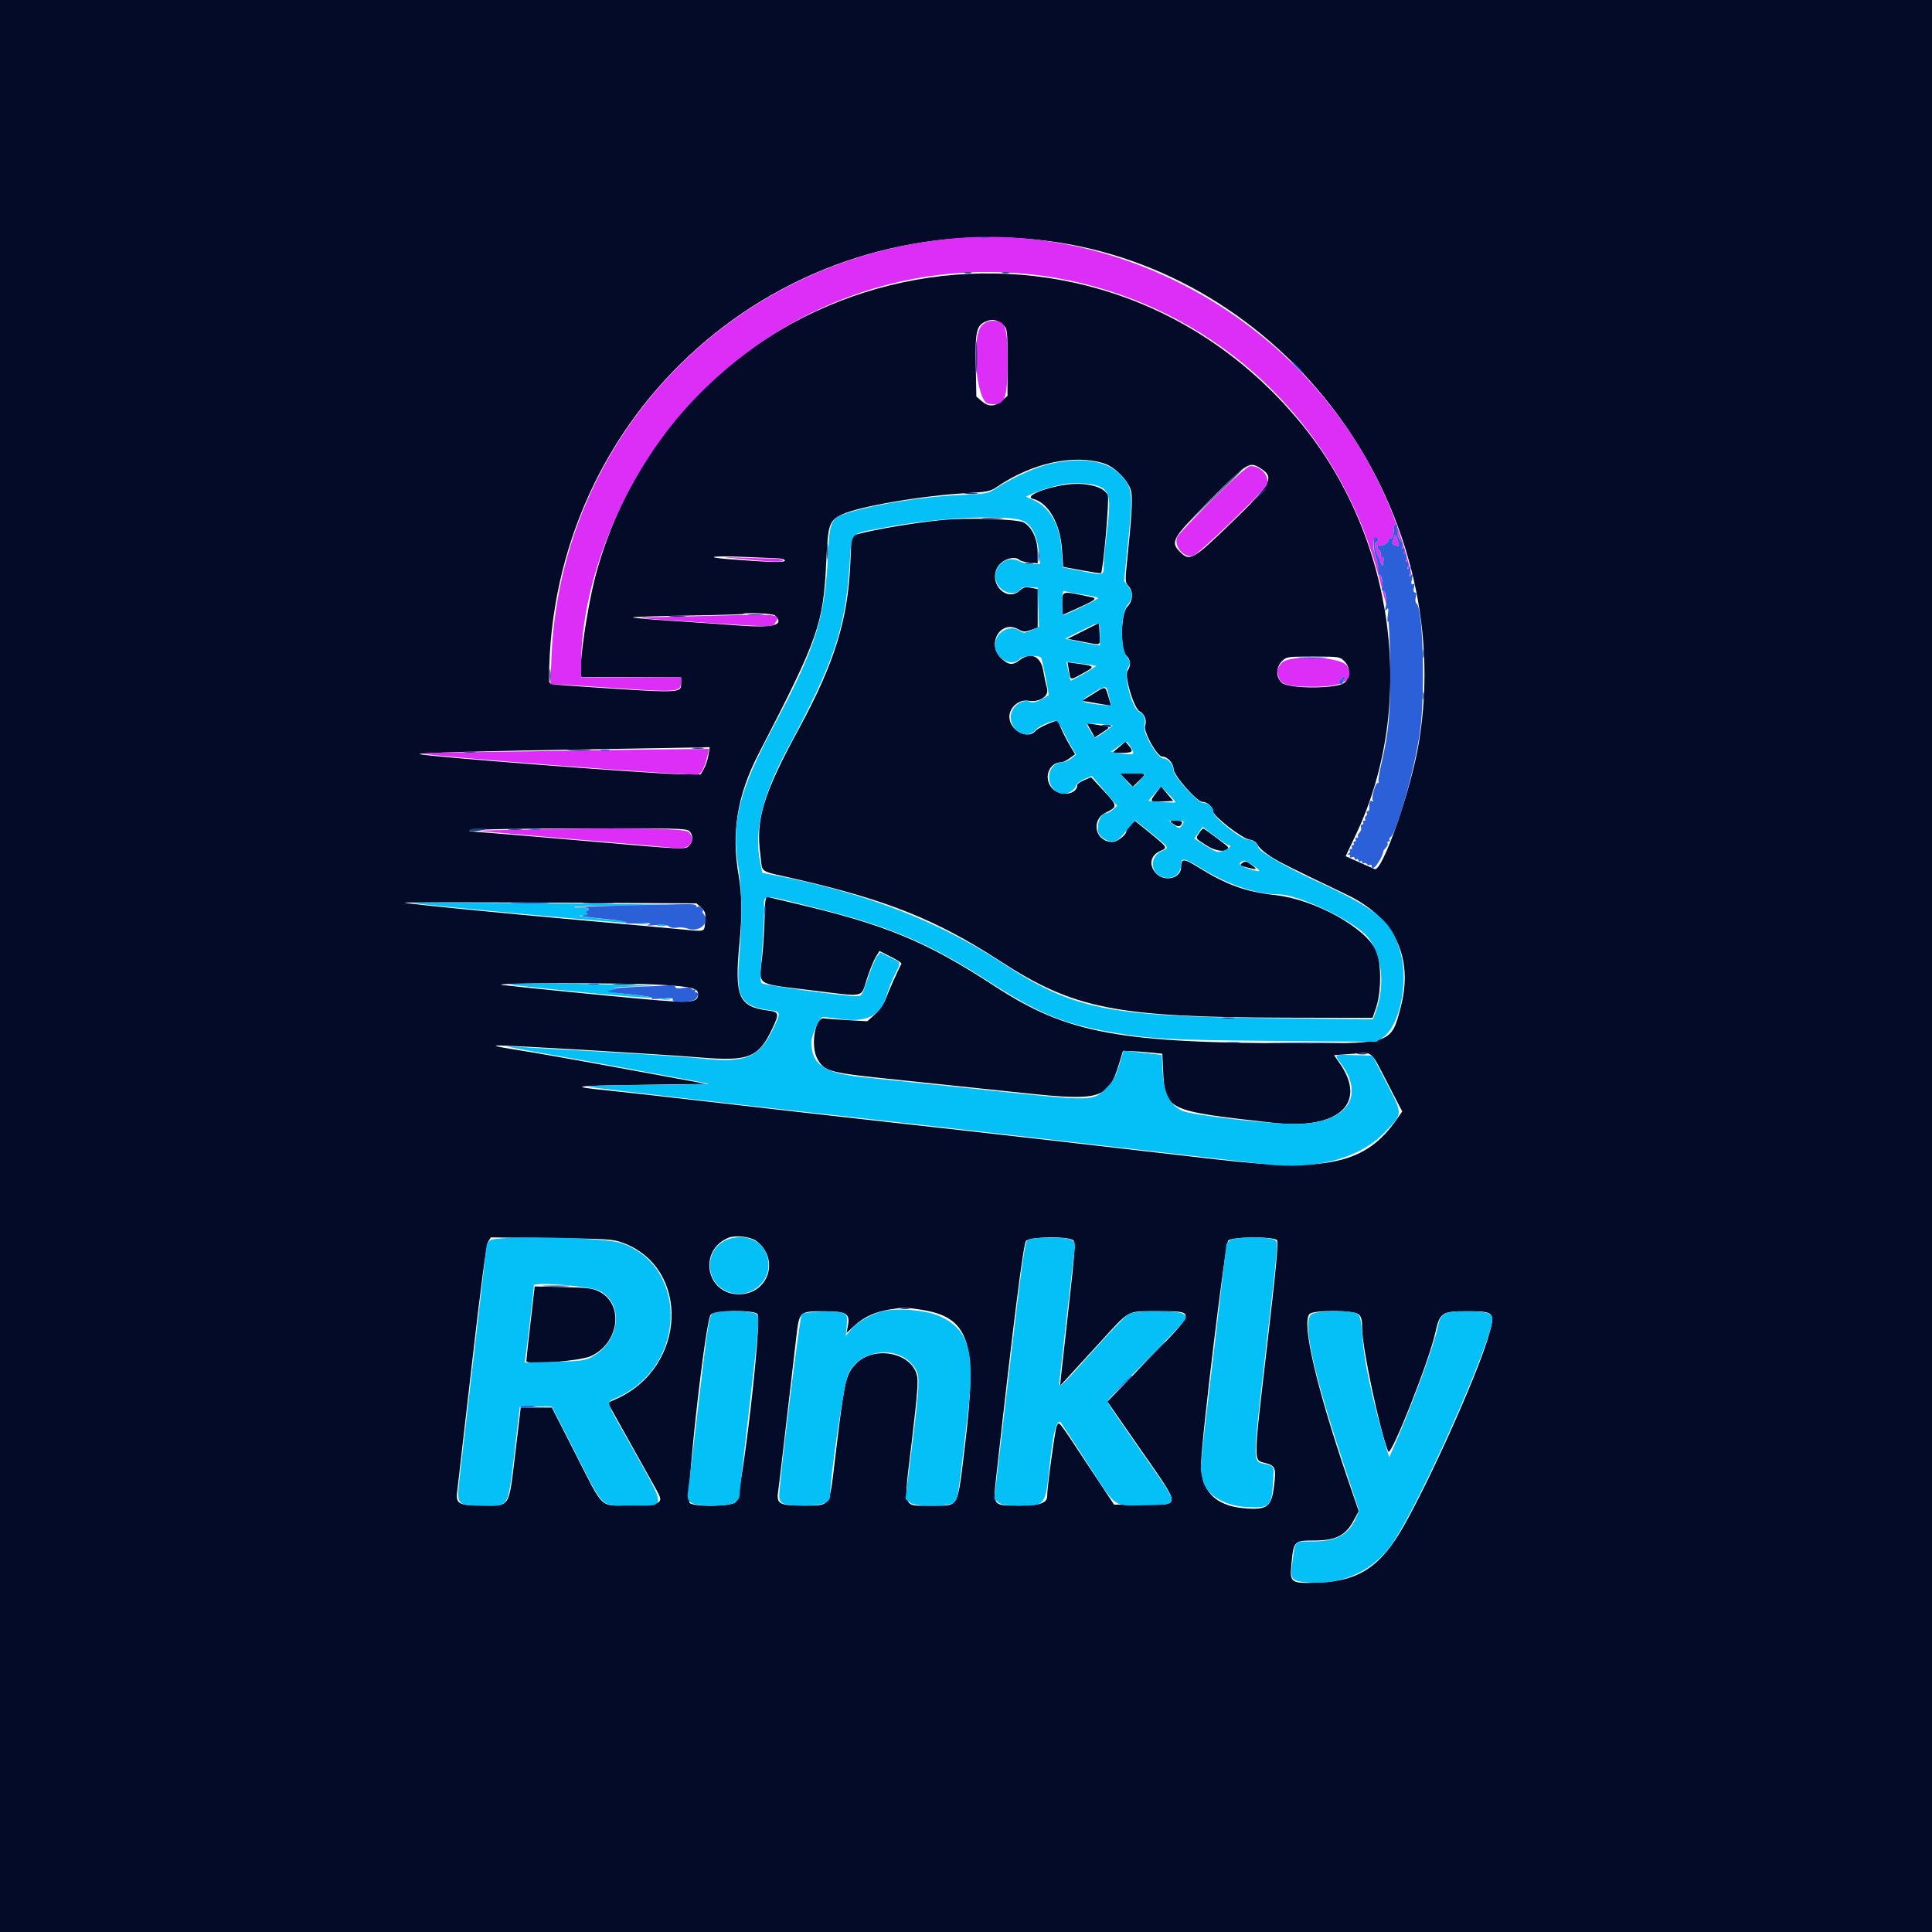
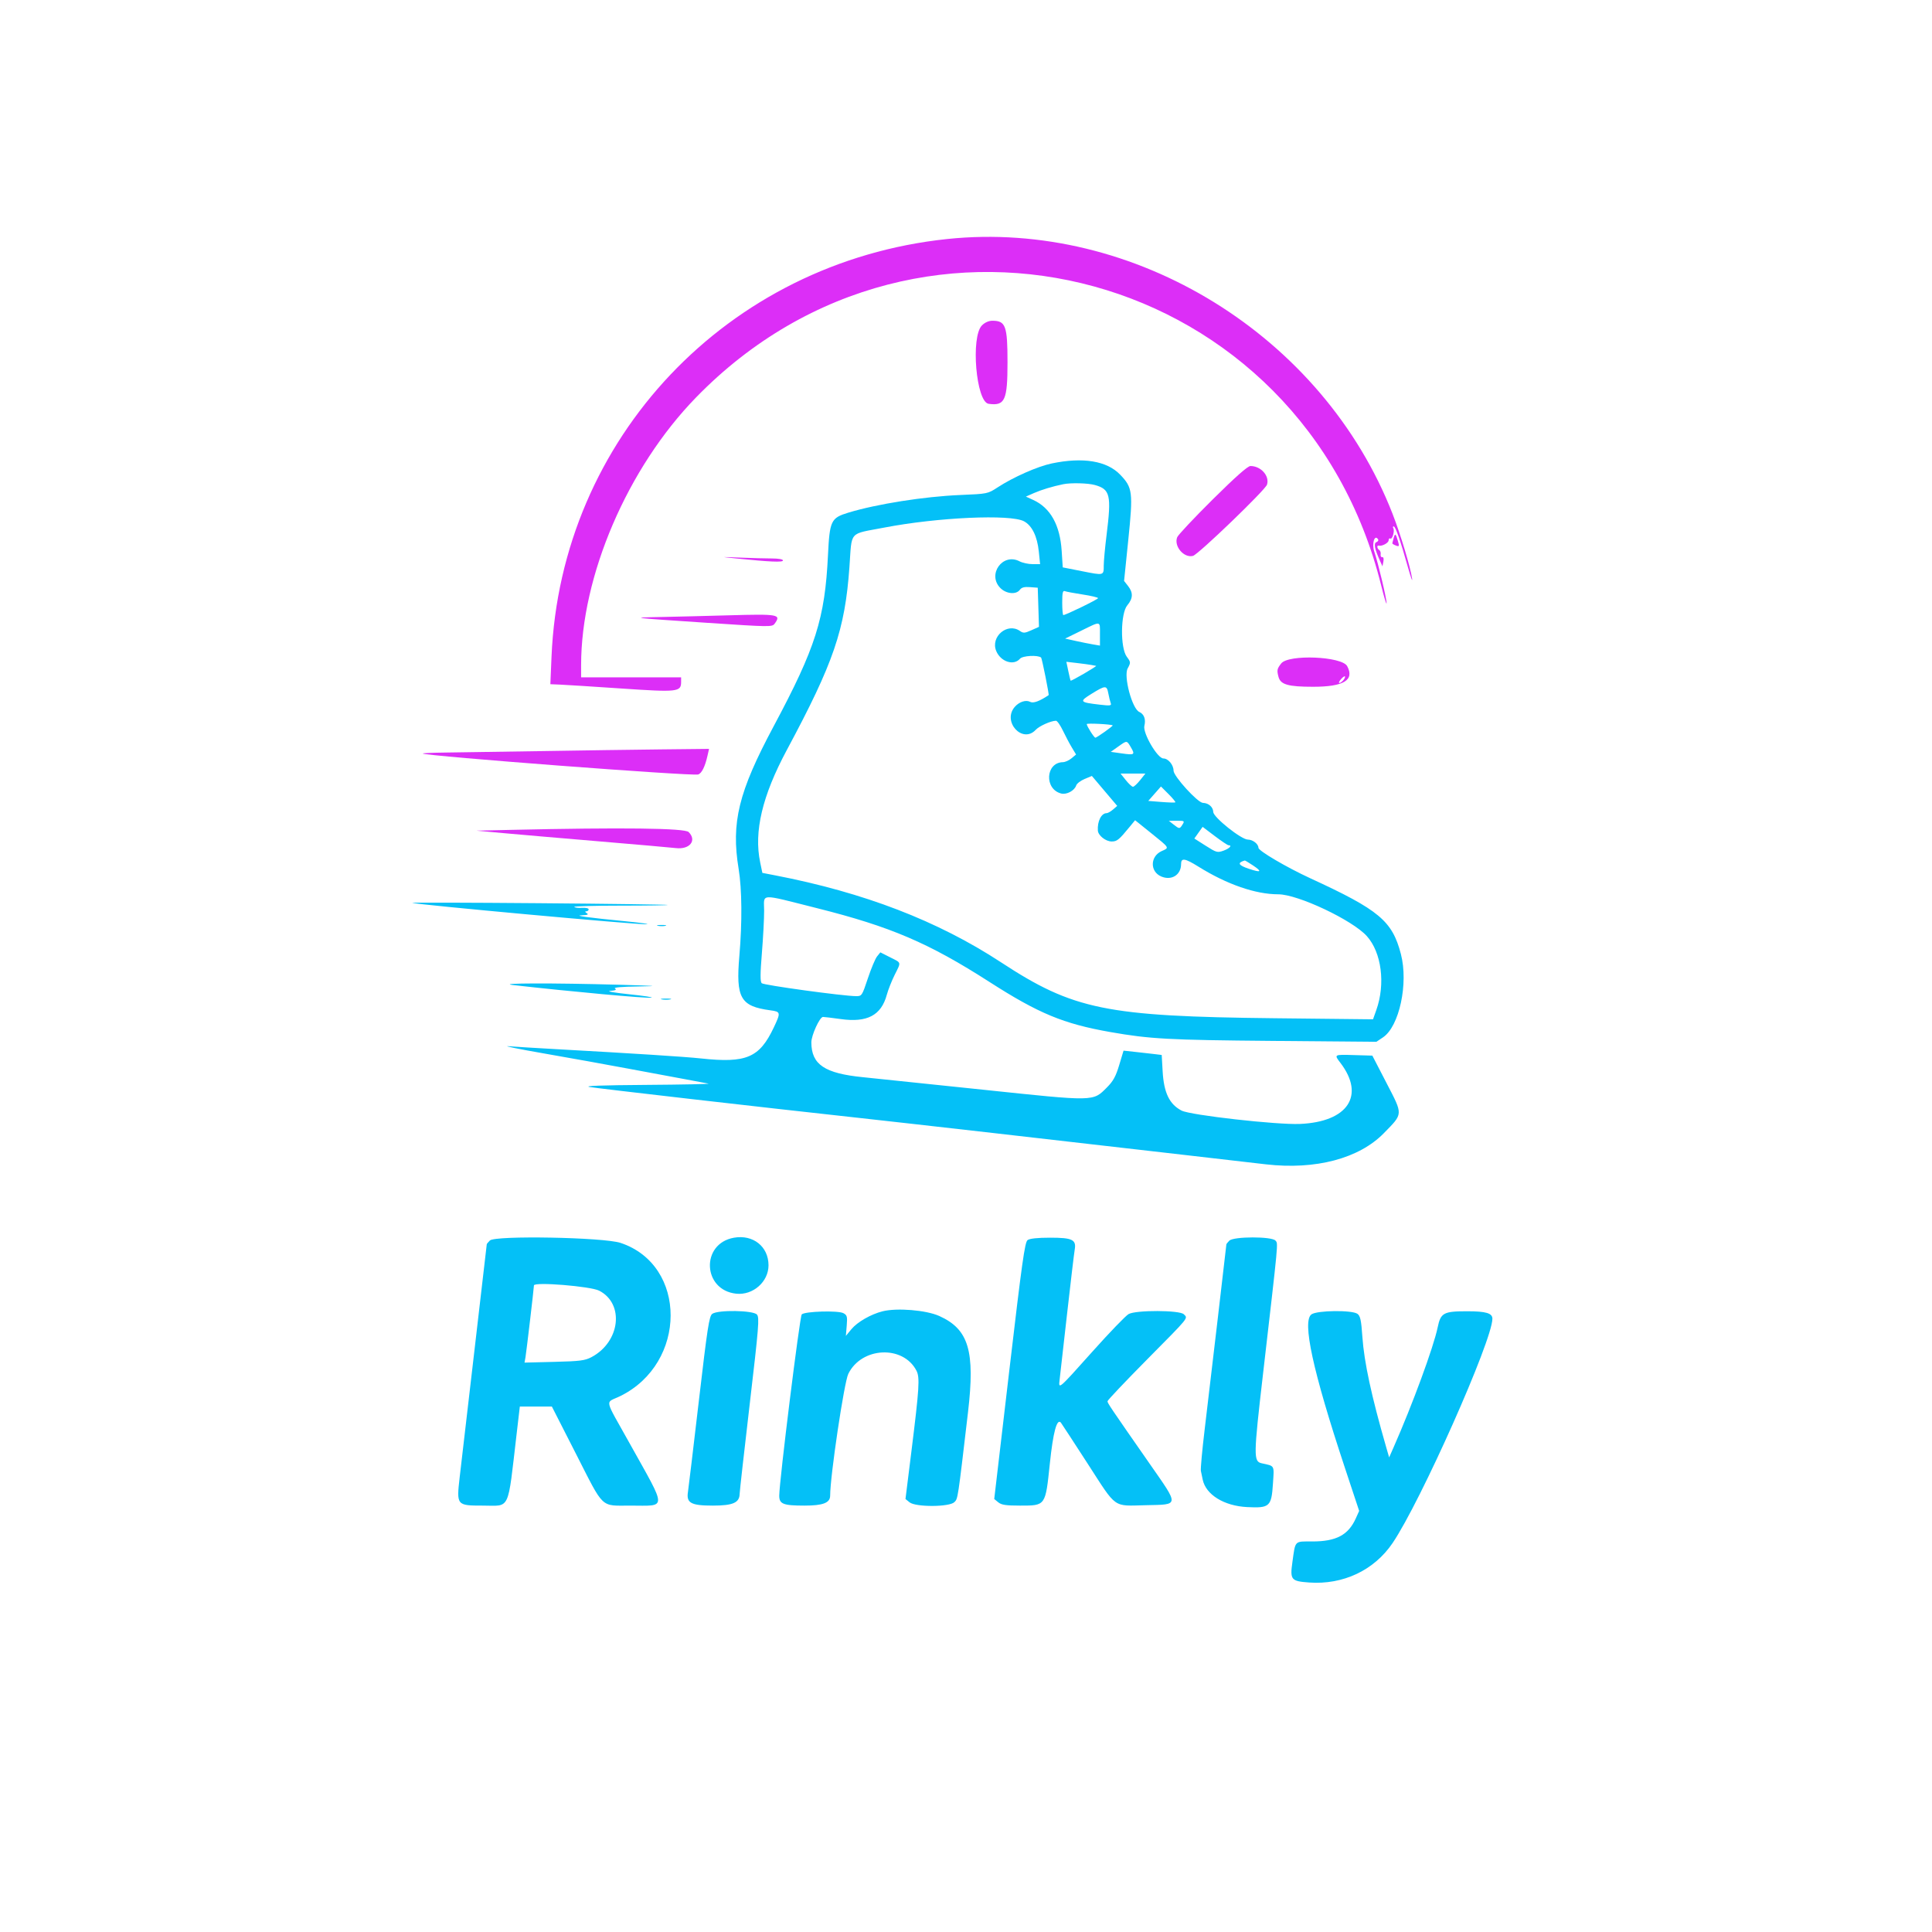
<svg xmlns="http://www.w3.org/2000/svg" id="svg" version="1.1" width="400" height="400" viewBox="0, 0, 400,400">
  <g id="svgg">
-     <path id="path0" d="M0.000 200.000 L 0.000 400.000 200.000 400.000 L 400.000 400.000 400.000 200.000 L 400.000 0.000 200.000 0.000 L 0.000 0.000 0.000 200.000 M216.502 49.833 C 265.879 55.917,301.942 104.401,293.769 153.711 C 292.130 163.597,286.187 180.596,284.601 179.935 C 284.369 179.838,282.924 179.198,281.390 178.512 L 278.600 177.265 280.670 172.910 C 293.552 145.815,288.775 110.892,268.937 87.136 C 225.386 34.982,142.451 52.525,123.664 117.866 C 121.515 125.340,119.409 140.422,120.545 140.208 C 120.739 140.172,125.425 140.163,130.957 140.188 L 141.016 140.234 141.016 141.393 C 141.016 143.599,141.561 143.587,117.285 141.928 C 113.951 141.701,113.672 141.618,113.673 140.860 C 113.737 85.330,161.494 43.055,216.502 49.833 M207.715 67.300 C 208.563 68.077,208.594 68.347,208.594 75.033 L 208.594 81.962 207.392 82.973 C 205.892 84.235,204.656 84.256,203.244 83.043 L 202.148 82.101 202.023 75.768 C 201.882 68.631,202.156 67.402,204.071 66.573 C 205.466 65.969,206.482 66.172,207.715 67.300 M228.602 95.956 C 230.899 96.683,233.830 99.755,234.222 101.847 C 234.506 103.358,234.268 107.415,233.426 115.430 C 232.917 120.279,232.926 120.544,233.634 121.314 C 234.695 122.469,234.588 124.432,233.398 125.621 C 232.041 126.979,231.895 134.558,233.203 135.742 C 234.111 136.564,234.208 137.783,233.453 138.878 C 232.732 139.923,234.737 146.623,235.968 147.282 C 236.976 147.821,237.491 149.174,237.092 150.233 C 236.654 151.397,239.556 156.641,240.638 156.641 C 241.721 156.641,242.969 158.017,242.969 159.210 C 242.969 160.507,247.819 166.016,248.961 166.016 C 249.956 166.016,251.172 167.103,251.172 167.992 C 251.172 168.956,257.135 173.585,258.690 173.828 C 259.503 173.955,260.105 174.354,260.411 174.970 C 260.670 175.491,261.817 176.521,262.961 177.259 C 264.863 178.487,267.148 179.633,278.777 185.193 C 288.718 189.946,292.687 198.126,290.038 208.398 C 288.074 216.012,288.059 216.018,270.132 216.009 C 231.630 215.989,221.015 214.028,205.859 204.132 C 191.649 194.854,183.202 191.378,164.063 186.935 C 161.592 186.361,159.307 185.817,158.984 185.725 C 158.492 185.584,158.384 186.258,158.308 189.947 C 158.259 192.361,158.032 196.035,157.804 198.111 C 157.134 204.223,156.198 203.580,167.848 205.012 C 179.426 206.434,178.190 206.687,179.498 202.631 C 180.069 200.861,180.884 198.846,181.310 198.153 L 182.085 196.891 184.428 198.074 C 185.717 198.724,186.708 199.380,186.630 199.531 C 185.719 201.296,183.947 205.269,183.426 206.713 C 183.028 207.819,182.132 209.117,181.164 209.992 L 179.561 211.440 175.361 211.200 C 173.050 211.068,170.941 210.911,170.672 210.851 C 168.772 210.427,167.723 216.536,169.235 219.225 C 170.738 221.899,171.431 222.076,186.573 223.634 C 194.065 224.405,205.519 225.606,212.026 226.302 C 227.786 227.989,229.493 227.473,231.652 220.364 L 232.498 217.578 234.120 217.624 C 235.012 217.649,236.845 217.781,238.193 217.917 L 240.644 218.164 240.803 221.484 C 241.205 229.916,241.341 229.981,263.672 232.466 C 277.032 233.952,283.135 228.535,277.434 220.249 L 276.206 218.464 279.951 218.189 C 284.389 217.863,283.623 217.224,287.316 224.333 L 290.318 230.111 289.252 231.649 C 282.782 240.985,274.893 242.737,251.563 240.016 C 233.037 237.856,200.645 234.170,183.008 232.217 C 174.199 231.241,158.730 229.489,148.633 228.323 C 138.535 227.157,128.340 226.012,125.977 225.779 C 117.558 224.949,118.337 224.802,132.206 224.609 L 146.247 224.414 135.917 222.512 C 118.758 219.354,110.978 217.974,106.055 217.215 C 103.380 216.804,102.038 216.475,102.930 216.451 C 105.164 216.390,136.793 218.261,144.922 218.935 C 155.129 219.782,157.096 218.976,159.986 212.770 C 161.372 209.792,161.289 209.522,158.891 209.204 C 152.894 208.409,152.021 206.279,153.113 195.117 C 153.660 189.526,153.601 185.063,152.930 181.250 C 151.377 172.438,152.647 164.620,157.002 156.177 C 169.582 131.790,170.449 129.320,171.079 116.067 C 171.438 108.509,171.663 107.844,174.295 106.533 C 177.556 104.910,190.952 102.602,200.000 102.106 C 204.437 101.862,205.025 101.741,206.445 100.775 C 213.703 95.839,222.311 93.967,228.602 95.956 M260.829 96.864 C 264.031 98.817,263.354 100.110,254.807 108.368 C 246.992 115.918,246.333 116.290,244.318 114.276 C 242.267 112.224,242.675 111.486,249.902 104.180 C 258.232 95.760,258.607 95.509,260.829 96.864 M220.461 100.383 C 215.975 101.057,211.993 102.815,213.880 103.289 C 217.068 104.089,219.529 108.419,219.886 113.859 L 220.117 117.366 223.973 118.076 C 226.093 118.467,227.879 118.734,227.941 118.671 C 228.409 118.190,229.713 103.296,229.355 102.511 C 228.526 100.691,224.624 99.757,220.461 100.383 M194.922 107.681 C 189.554 108.206,181.382 109.572,177.696 110.559 L 176.291 110.935 176.059 116.503 C 175.567 128.267,172.763 137.330,165.453 150.781 C 157.969 164.553,156.420 169.635,157.439 177.075 C 157.965 180.922,156.764 180.136,165.052 182.053 C 183.777 186.384,193.942 190.467,206.836 198.835 C 222.388 208.929,230.899 210.619,266.601 210.702 L 284.178 210.742 284.911 208.594 C 286.019 205.344,286.014 199.221,284.901 196.814 C 282.686 192.020,272.216 186.244,264.077 185.324 C 257.765 184.611,253.985 183.240,247.913 179.462 C 245.053 177.682,244.550 177.697,244.537 179.561 C 244.521 181.825,241.217 182.683,239.423 180.889 C 237.737 179.204,238.137 177.041,240.300 176.145 C 241.789 175.528,241.736 175.440,238.097 172.481 L 234.982 169.949 234.093 170.785 C 233.603 171.244,233.203 171.823,233.203 172.070 C 233.203 172.863,231.324 174.316,230.300 174.316 C 226.807 174.316,225.756 169.843,228.880 168.278 C 231.438 166.997,231.428 166.866,228.542 163.764 L 225.902 160.927 224.474 161.523 C 223.689 161.851,223.047 162.293,223.047 162.505 C 223.047 164.474,219.639 165.012,217.939 163.311 C 215.913 161.286,217.073 157.813,219.774 157.813 C 220.088 157.813,220.848 157.440,221.463 156.985 L 222.582 156.158 221.416 154.181 C 220.775 153.093,219.981 151.532,219.653 150.711 C 219.324 149.890,219.018 149.219,218.972 149.219 C 218.179 149.219,214.893 150.726,214.425 151.304 C 212.838 153.263,208.984 151.206,208.984 148.401 C 208.984 146.443,210.953 144.762,212.884 145.071 C 215.300 145.457,217.248 144.146,216.761 142.461 C 216.562 141.774,216.210 140.129,215.979 138.806 C 215.450 135.786,213.356 134.900,211.044 136.719 C 209.637 137.826,208.710 137.694,207.187 136.172 C 204.239 133.223,207.179 128.327,210.745 130.248 C 211.866 130.851,212.207 130.875,213.436 130.430 L 214.844 129.921 214.844 125.942 L 214.844 121.962 213.432 121.697 C 212.306 121.486,211.846 121.596,211.161 122.240 C 208.498 124.741,204.692 120.969,206.449 117.570 C 207.346 115.837,210.039 114.924,211.152 115.976 C 211.356 116.168,212.271 116.393,213.184 116.474 L 214.844 116.622 214.835 114.463 C 214.824 111.696,213.725 109.244,212.034 108.213 C 210.791 107.455,200.500 107.135,194.922 107.681 M160.840 115.581 C 161.798 115.606,162.500 115.814,162.500 116.071 C 162.500 116.509,159.172 116.419,150.695 115.752 C 145.605 115.351,147.636 115.024,153.575 115.288 C 156.658 115.425,159.927 115.557,160.840 115.581 M219.922 124.995 L 219.922 127.334 221.973 126.424 C 226.522 124.407,227.263 123.923,226.172 123.686 C 219.672 122.272,219.922 122.219,219.922 124.995 M160.469 127.422 C 162.505 129.458,160.208 130.052,152.539 129.475 C 148.887 129.200,142.512 128.756,138.374 128.490 C 134.235 128.223,130.934 127.920,131.037 127.817 C 131.141 127.713,136.285 127.545,142.468 127.443 C 148.652 127.341,153.784 127.189,153.874 127.105 C 154.288 126.718,160.042 126.995,160.469 127.422 M224.289 130.627 L 221.040 132.262 224.289 132.886 C 228.136 133.625,227.804 133.797,227.658 131.141 L 227.539 128.991 224.289 130.627 M278.338 136.896 C 279.564 138.122,279.612 140.044,278.448 141.283 C 277.176 142.637,266.786 142.680,265.357 141.338 C 264.119 140.174,264.143 138.165,265.412 136.896 C 266.339 135.969,266.552 135.938,271.875 135.938 C 277.198 135.938,277.411 135.969,278.338 136.896 M221.300 138.772 C 221.657 140.936,221.477 140.897,224.201 139.399 C 226.823 137.958,226.783 137.894,222.915 137.371 L 221.026 137.115 221.300 138.772 M226.348 143.650 L 224.034 145.097 225.787 145.386 C 226.751 145.545,228.104 145.775,228.794 145.899 L 230.050 146.124 229.505 144.313 C 228.793 141.949,228.999 141.992,226.348 143.650 M225.845 151.202 L 226.672 152.673 228.188 151.670 C 230.000 150.470,230.028 150.516,227.241 150.079 L 225.018 149.730 225.845 151.202 M231.655 154.705 L 230.303 155.859 232.339 155.859 C 234.531 155.859,234.754 155.612,233.691 154.358 L 233.008 153.551 231.655 154.705 M146.676 156.348 C 146.529 157.261,146.105 158.535,145.734 159.180 L 145.059 160.352 140.596 160.284 C 134.279 160.188,87.282 156.553,86.856 156.127 C 86.596 155.867,101.294 155.460,123.438 155.115 C 134.072 154.949,143.712 154.785,144.859 154.750 L 146.944 154.688 146.676 156.348 M233.204 161.525 L 234.531 162.893 235.820 161.643 C 237.459 160.055,237.549 160.156,234.494 160.156 L 231.878 160.156 233.204 161.525 M239.289 164.251 C 237.959 165.995,238.038 166.087,240.739 165.939 L 242.895 165.820 241.635 164.323 L 240.376 162.827 239.289 164.251 M242.796 170.495 C 243.776 171.236,244.392 171.240,244.673 170.508 C 244.847 170.053,244.578 169.922,243.468 169.922 C 242.127 169.922,242.085 169.957,242.796 170.495 M142.725 172.078 C 143.591 172.943,143.522 174.341,142.572 175.201 C 141.808 175.892,141.201 175.863,122.552 174.230 C 111.975 173.304,101.958 172.461,100.293 172.356 C 92.543 171.868,99.122 171.583,119.679 171.517 C 139.895 171.451,142.154 171.506,142.725 172.078 M248.265 172.480 C 247.486 173.670,247.382 173.509,250.011 175.167 C 251.902 176.359,254.387 176.496,254.276 175.403 C 254.257 175.219,249.778 171.851,249.175 171.568 C 249.044 171.506,248.635 171.917,248.265 172.480 M257.215 178.671 C 256.602 179.119,256.711 179.220,258.232 179.606 C 260.333 180.139,260.449 180.051,259.025 178.998 C 258.079 178.299,257.795 178.247,257.215 178.671 M145.186 187.950 C 146.036 188.743,146.145 189.119,145.992 190.731 C 145.770 193.085,146.355 192.923,140.234 192.330 C 137.334 192.049,128.896 191.284,121.484 190.629 C 104.343 189.117,84.297 187.132,83.789 186.897 C 83.574 186.798,97.079 186.787,113.801 186.874 L 144.203 187.032 145.186 187.950 M137.012 203.903 C 143.180 204.282,144.531 204.622,144.531 205.795 C 144.531 207.622,143.241 207.741,133.203 206.841 C 125.652 206.164,108.037 204.411,104.102 203.944 C 100.169 203.478,129.512 203.441,137.012 203.903 M156.548 256.903 C 161.530 260.623,159.153 267.972,152.970 267.967 C 146.181 267.962,144.489 258.923,150.781 256.277 C 152.212 255.675,155.362 256.017,156.548 256.903 M128.997 257.322 C 143.025 262.548,142.177 283.078,127.663 289.607 L 125.834 290.430 130.413 298.633 C 132.932 303.145,135.418 307.592,135.939 308.516 C 137.487 311.264,137.084 311.502,130.665 311.632 C 124.030 311.767,125.162 312.811,119.141 301.000 L 114.258 291.423 111.035 291.414 C 109.263 291.410,107.809 291.450,107.805 291.504 C 107.802 291.558,107.296 295.782,106.682 300.892 C 105.303 312.372,105.708 311.719,99.967 311.719 C 94.946 311.719,94.318 311.375,94.653 308.815 C 94.767 307.942,96.129 296.152,97.679 282.617 C 99.548 266.297,100.686 257.702,101.058 257.100 L 101.618 256.193 114.188 256.340 C 125.859 256.477,126.918 256.548,128.997 257.322 M222.270 256.841 C 222.667 257.320,222.488 259.830,221.332 270.025 C 220.547 276.951,219.809 283.584,219.693 284.766 L 219.481 286.914 220.740 285.547 C 221.433 284.795,224.463 281.489,227.475 278.199 C 234.088 270.977,233.176 271.484,239.545 271.484 C 247.738 271.484,247.806 271.147,237.488 281.747 L 229.273 290.187 236.136 300.071 C 244.646 312.328,244.605 311.523,236.719 311.523 L 230.664 311.523 225.186 303.246 C 218.819 293.624,219.319 294.249,218.782 295.253 C 218.456 295.863,216.797 308.008,216.797 309.788 C 216.797 311.180,215.236 311.719,211.207 311.719 C 205.379 311.719,205.565 311.975,206.337 305.030 C 209.748 274.347,211.870 257.557,212.414 256.934 C 213.239 255.990,221.499 255.912,222.270 256.841 M264.399 256.771 C 264.721 257.158,264.168 262.978,262.260 279.322 C 259.510 302.881,259.523 302.280,261.751 302.844 C 264.079 303.434,264.242 303.818,263.780 307.630 C 263.244 312.046,262.365 312.689,257.454 312.254 C 251.564 311.732,248.605 308.608,248.682 302.993 C 248.752 297.955,253.646 257.620,254.280 256.856 C 254.960 256.037,263.729 255.963,264.399 256.771 M109.832 273.892 C 109.353 278.046,108.967 281.601,108.973 281.792 C 109.001 282.648,120.090 281.800,122.338 280.770 C 128.231 278.073,129.243 270.004,124.018 267.383 C 122.713 266.728,121.508 266.580,116.582 266.470 L 110.702 266.339 109.832 273.892 M190.346 271.102 C 200.680 272.596,202.396 277.598,199.843 298.785 C 198.169 312.678,198.678 311.719,192.983 311.719 C 186.656 311.719,187.050 312.972,188.782 298.380 C 189.972 288.346,190.157 285.855,189.805 284.593 C 188.487 279.873,180.653 278.572,177.096 282.482 C 175.052 284.730,174.864 285.612,172.864 302.294 C 171.675 312.209,172.013 311.719,166.374 311.719 C 161.341 311.719,160.728 311.382,161.101 308.824 C 161.298 307.472,162.254 299.342,164.872 276.758 C 165.479 271.525,165.522 271.484,170.508 271.484 C 175.274 271.484,176.024 271.929,175.552 274.473 L 175.273 275.977 177.015 274.377 C 178.901 272.645,181.138 271.630,184.191 271.120 C 186.888 270.669,187.341 270.667,190.346 271.102 M156.801 271.997 C 157.873 272.780,153.584 309.967,152.299 311.035 C 151.248 311.908,143.944 312.037,142.804 311.203 C 141.888 310.534,146.024 273.422,147.153 272.174 C 147.950 271.293,155.646 271.152,156.801 271.997 M281.317 272.131 C 281.863 272.625,282.031 273.349,282.031 275.205 C 282.031 279.041,285.749 296.510,287.421 300.527 C 287.948 301.793,295.850 281.880,297.139 276.040 C 298.086 271.745,298.461 271.484,303.701 271.484 C 309.619 271.484,309.706 271.604,307.971 277.324 C 305.557 285.276,296.160 306.208,290.630 315.948 C 285.885 324.303,281.429 327.295,273.206 327.644 C 267.211 327.898,267.021 327.776,267.375 323.889 C 267.817 319.043,267.910 318.945,272.076 318.945 C 276.543 318.945,278.551 317.939,280.225 314.863 L 281.309 312.872 279.140 306.533 C 272.627 287.501,269.475 274.021,271.085 272.081 C 271.835 271.177,280.309 271.218,281.317 272.131 " stroke="none" fill="#040b28" fill-rule="evenodd" />
    <path id="path1" d="M196.094 49.487 C 150.658 54.262,116.086 90.763,114.186 135.966 L 113.947 141.658 116.055 141.747 C 117.215 141.796,122.910 142.158,128.711 142.551 C 140.284 143.335,141.016 143.255,141.016 141.202 L 141.016 140.234 130.664 140.234 L 120.313 140.234 120.312 137.715 C 120.312 119.230,129.913 96.871,144.113 82.281 C 190.832 34.284,269.825 56.004,285.978 121.289 C 286.562 123.652,287.056 125.276,287.075 124.897 C 287.117 124.060,285.333 116.564,284.528 114.191 C 283.967 112.540,284.608 110.516,285.324 111.675 C 285.444 111.869,285.286 112.126,284.973 112.246 C 284.372 112.476,284.595 113.624,285.728 116.145 L 286.225 117.252 286.414 116.262 C 286.528 115.665,286.432 115.304,286.173 115.351 C 285.936 115.394,285.791 115.135,285.850 114.776 C 285.910 114.416,285.778 114.010,285.557 113.874 C 285.097 113.589,285.009 112.852,285.449 112.968 C 286.122 113.146,287.500 112.404,287.500 111.865 C 287.500 111.544,287.657 111.379,287.849 111.498 C 288.263 111.754,288.798 109.895,288.465 109.357 C 288.339 109.152,288.377 108.986,288.551 108.987 C 288.922 108.991,289.951 111.937,291.482 117.383 C 292.086 119.531,292.482 120.622,292.363 119.807 C 292.010 117.397,289.971 110.635,288.322 106.403 C 273.943 69.506,234.897 45.410,196.094 49.487 M203.303 67.365 C 200.939 69.729,202.092 83.251,204.688 83.606 C 208.063 84.068,208.594 82.898,208.594 75.000 C 208.594 67.469,208.207 66.406,205.469 66.406 C 204.708 66.406,203.907 66.761,203.303 67.365 M251.064 103.418 C 247.218 107.231,243.915 110.747,243.725 111.230 C 242.997 113.079,245.100 115.569,246.989 115.094 C 248.076 114.821,261.968 101.450,262.322 100.336 C 262.891 98.542,261.059 96.484,258.893 96.484 C 258.333 96.484,255.749 98.772,251.064 103.418 M288.537 111.410 C 288.409 111.902,288.285 112.384,288.263 112.481 C 288.241 112.577,288.572 112.786,288.999 112.944 C 289.707 113.205,289.745 113.126,289.431 112.031 C 288.977 110.449,288.818 110.338,288.537 111.410 M152.344 115.614 C 159.453 116.338,162.109 116.453,162.109 116.036 C 162.109 115.795,161.163 115.625,159.826 115.625 C 158.571 115.625,155.626 115.546,153.283 115.450 C 149.026 115.276,149.025 115.276,152.344 115.614 M150.977 127.392 C 146.250 127.526,139.922 127.684,136.914 127.743 C 130.259 127.875,130.223 127.870,146.627 128.964 C 159.347 129.812,159.876 129.818,160.370 129.143 C 161.787 127.205,161.230 127.101,150.977 127.392 M265.263 137.357 C 264.394 138.462,264.333 138.768,264.703 140.152 C 265.128 141.739,266.710 142.188,271.875 142.188 C 278.204 142.188,280.471 140.815,278.923 137.922 C 277.833 135.886,266.780 135.428,265.263 137.357 M278.133 140.811 C 277.861 141.138,277.486 141.406,277.300 141.406 C 277.113 141.406,277.257 141.060,277.620 140.637 C 277.982 140.213,278.357 139.946,278.453 140.041 C 278.549 140.137,278.405 140.483,278.133 140.811 M112.109 155.506 C 104.053 155.641,95.190 155.775,92.415 155.805 C 89.640 155.835,87.443 155.930,87.533 156.015 C 88.065 156.526,143.352 160.726,144.547 160.347 C 145.280 160.114,145.969 158.730,146.480 156.463 L 146.800 155.048 136.779 155.155 C 131.267 155.214,120.166 155.372,112.109 155.506 M105.664 171.819 L 98.633 171.977 104.102 172.478 C 107.109 172.754,115.986 173.518,123.828 174.176 C 131.670 174.834,138.916 175.470,139.930 175.589 C 142.803 175.926,144.327 174.014,142.578 172.266 C 141.766 171.453,128.848 171.297,105.664 171.819 " stroke="none" fill="#dc2ef7" fill-rule="evenodd" />
    <path id="path2" d="M217.773 95.947 C 214.821 96.562,209.792 98.785,206.527 100.918 C 204.510 102.235,204.441 102.249,198.828 102.483 C 191.356 102.794,181.530 104.345,175.611 106.147 C 172.041 107.234,171.771 107.801,171.424 114.948 C 170.787 128.082,168.877 134.092,160.154 150.408 C 152.899 163.979,151.349 170.297,152.924 179.883 C 153.619 184.110,153.676 190.931,153.076 197.914 C 152.327 206.628,153.298 208.337,159.473 209.172 C 161.650 209.466,161.679 209.608,160.206 212.723 C 157.235 219.002,154.528 220.153,145.117 219.138 C 141.834 218.784,131.235 218.106,114.648 217.188 C 110.781 216.974,106.563 216.713,105.273 216.608 C 103.984 216.503,107.324 217.183,112.695 218.119 C 118.066 219.054,125.889 220.464,130.078 221.252 C 134.268 222.040,139.541 223.020,141.797 223.431 C 144.053 223.842,146.250 224.255,146.680 224.349 C 147.109 224.442,141.309 224.562,133.789 224.615 C 124.536 224.681,120.748 224.822,122.070 225.051 C 123.930 225.374,158.204 229.307,177.734 231.438 C 187.281 232.481,221.608 236.385,244.922 239.081 C 252.334 239.938,260.068 240.831,262.109 241.065 C 272.386 242.244,281.388 239.861,286.523 234.601 C 290.540 230.487,290.517 230.908,287.081 224.263 L 284.129 218.555 280.346 218.443 C 276.142 218.319,276.178 218.298,277.527 220.067 C 282.678 226.820,279.058 232.276,269.144 232.700 C 264.368 232.905,246.476 230.888,244.641 229.939 C 242.120 228.636,240.967 226.251,240.714 221.820 L 240.520 218.418 238.717 218.202 C 237.725 218.083,235.947 217.882,234.766 217.756 L 232.617 217.525 231.720 220.510 C 231.010 222.871,230.477 223.841,229.168 225.150 C 226.242 228.075,226.836 228.064,203.516 225.610 C 192.236 224.423,181.074 223.261,178.711 223.027 C 170.728 222.238,168.000 220.405,167.981 215.820 C 167.975 214.350,169.714 210.547,170.392 210.546 C 170.671 210.546,172.327 210.745,174.073 210.989 C 179.542 211.754,182.447 210.222,183.603 205.964 C 183.881 204.940,184.608 203.096,185.218 201.867 C 186.603 199.079,186.687 199.414,184.298 198.203 L 182.268 197.175 181.594 198.007 C 181.223 198.465,180.364 200.507,179.686 202.545 C 178.471 206.191,178.431 206.250,177.214 206.240 C 174.489 206.217,158.110 203.969,157.702 203.562 C 157.381 203.241,157.391 201.605,157.738 197.364 C 157.997 194.194,158.208 190.239,158.206 188.574 C 158.203 184.902,156.951 184.963,169.189 188.036 C 184.393 191.855,192.265 195.223,204.841 203.291 C 215.051 209.841,220.177 211.967,229.870 213.673 C 238.063 215.114,241.892 215.324,263.477 215.509 L 284.961 215.694 286.328 214.780 C 289.712 212.518,291.627 203.620,290.041 197.531 C 288.253 190.665,285.546 188.400,271.289 181.839 C 266.389 179.584,260.547 176.152,260.547 175.528 C 260.547 174.737,259.375 173.828,258.354 173.828 C 257.001 173.828,251.222 169.217,251.193 168.114 C 251.167 167.093,250.213 166.252,249.055 166.229 C 247.981 166.207,242.976 160.720,242.972 159.560 C 242.967 158.360,241.862 157.031,240.868 157.031 C 239.638 157.031,236.560 151.744,236.931 150.268 C 237.268 148.923,236.871 147.844,235.876 147.399 C 234.390 146.736,232.594 140.021,233.469 138.397 C 234.130 137.168,234.125 137.101,233.285 135.965 C 231.919 134.117,231.995 126.987,233.398 125.319 C 234.591 123.902,234.637 122.704,233.552 121.325 L 232.729 120.279 233.598 111.800 C 234.616 101.872,234.502 100.957,231.915 98.270 C 229.169 95.417,224.214 94.603,217.773 95.947 M226.663 100.412 C 229.857 101.299,230.137 102.483,229.105 110.757 C 228.784 113.327,228.520 116.166,228.519 117.067 C 228.515 119.186,228.594 119.165,223.980 118.252 L 220.031 117.470 219.807 114.027 C 219.461 108.686,217.473 105.137,213.915 103.508 L 212.400 102.815 214.110 102.065 C 215.640 101.395,217.879 100.719,220.117 100.253 C 221.679 99.928,225.230 100.014,226.663 100.412 M212.008 107.928 C 213.675 108.826,214.751 111.030,215.077 114.212 L 215.342 116.797 213.770 116.797 C 212.906 116.797,211.695 116.534,211.080 116.213 C 207.587 114.392,204.328 118.959,207.125 121.755 C 208.343 122.973,210.389 123.154,211.151 122.111 C 211.512 121.618,212.079 121.469,213.250 121.558 L 214.855 121.680 214.982 125.731 L 215.109 129.782 213.535 130.486 C 212.156 131.104,211.864 131.122,211.167 130.635 C 208.577 128.820,205.029 131.817,206.256 134.781 C 207.181 137.013,209.885 137.892,211.178 136.381 C 211.721 135.747,214.873 135.575,215.550 136.142 C 215.731 136.294,217.241 143.833,217.108 143.922 C 215.215 145.191,213.929 145.659,213.283 145.313 C 212.410 144.846,211.019 145.297,210.105 146.342 C 207.444 149.382,211.687 154.051,214.433 151.104 C 215.168 150.314,217.568 149.238,218.624 149.225 C 218.877 149.221,219.525 150.142,220.064 151.270 C 220.603 152.397,221.437 153.971,221.916 154.767 L 222.789 156.213 221.844 157.000 C 221.324 157.432,220.527 157.792,220.072 157.800 C 216.465 157.856,216.164 163.399,219.719 164.291 C 220.847 164.574,222.470 163.694,222.822 162.608 C 222.946 162.226,223.725 161.630,224.554 161.283 L 226.060 160.653 228.683 163.752 L 231.306 166.852 230.437 167.606 C 229.959 168.020,229.358 168.359,229.102 168.359 C 228.019 168.359,227.171 170.052,227.299 171.957 C 227.368 172.988,228.929 174.219,230.166 174.219 C 231.270 174.219,231.664 173.896,233.925 171.140 L 235.009 169.819 238.305 172.470 C 242.223 175.622,242.143 175.488,240.539 176.196 C 238.098 177.273,238.043 180.473,240.449 181.478 C 242.571 182.365,244.531 181.126,244.531 178.897 C 244.531 177.557,245.304 177.673,248.148 179.444 C 254.045 183.114,259.949 185.156,264.661 185.156 C 268.701 185.156,280.006 190.493,282.986 193.808 C 286.043 197.208,286.874 203.711,284.946 209.131 L 284.268 211.036 263.911 210.815 C 228.960 210.436,222.249 209.063,207.227 199.221 C 194.156 190.658,178.890 184.784,160.463 181.228 L 157.839 180.721 157.386 178.544 C 156.058 172.173,157.817 164.764,162.909 155.273 C 172.606 137.199,174.934 130.401,175.863 117.440 C 176.415 109.743,175.599 110.671,183.082 109.230 C 194.144 107.101,209.212 106.423,212.008 107.928 M224.184 123.089 C 225.922 123.355,227.344 123.693,227.344 123.839 C 227.344 124.086,220.654 127.344,220.148 127.344 C 220.024 127.344,219.922 126.182,219.922 124.763 C 219.922 122.701,220.033 122.225,220.474 122.394 C 220.777 122.510,222.447 122.823,224.184 123.089 M227.734 131.284 L 227.734 133.662 226.270 133.414 C 225.464 133.277,223.841 132.951,222.664 132.688 L 220.523 132.212 223.836 130.589 C 228.014 128.543,227.734 128.493,227.734 131.284 M225.977 137.680 C 226.406 137.763,226.843 137.844,226.947 137.861 C 227.051 137.877,225.927 138.597,224.448 139.461 C 222.970 140.325,221.719 140.984,221.668 140.926 C 221.617 140.868,221.396 139.965,221.177 138.919 L 220.778 137.017 222.987 137.273 C 224.201 137.413,225.547 137.597,225.977 137.680 M229.472 143.582 C 229.616 144.350,229.838 145.249,229.965 145.581 C 230.166 146.104,229.863 146.146,227.696 145.894 C 223.494 145.408,223.383 145.259,226.016 143.632 C 228.885 141.860,229.148 141.856,229.472 143.582 M230.370 150.184 C 230.507 150.290,227.072 152.734,226.786 152.734 C 226.519 152.734,225.004 150.342,225.001 149.917 C 225.000 149.688,230.054 149.940,230.370 150.184 M234.134 154.715 C 235.048 156.263,234.900 156.361,232.216 155.981 L 229.976 155.664 231.487 154.590 C 233.353 153.264,233.275 153.260,234.134 154.715 M236.052 161.523 C 235.452 162.275,234.785 162.891,234.570 162.891 C 234.355 162.891,233.689 162.275,233.089 161.523 L 231.998 160.156 234.570 160.156 L 237.143 160.156 236.052 161.523 M243.340 166.122 C 243.243 166.195,241.943 166.157,240.451 166.038 L 237.737 165.820 239.050 164.328 L 240.363 162.836 241.940 164.412 C 242.807 165.279,243.437 166.049,243.340 166.122 M244.831 170.703 C 244.236 171.656,244.187 171.656,242.969 170.703 L 241.992 169.939 243.656 169.931 C 245.222 169.922,245.291 169.967,244.831 170.703 M254.355 175.000 C 255.176 175.000,254.563 175.669,253.336 176.113 C 252.057 176.575,251.859 176.521,249.630 175.105 L 247.276 173.608 248.134 172.400 L 248.992 171.192 251.507 173.096 C 252.891 174.143,254.172 175.000,254.355 175.000 M259.391 179.159 C 261.384 180.477,261.124 180.723,258.619 179.891 C 256.357 179.140,256.094 178.630,257.723 178.156 C 257.782 178.139,258.532 178.590,259.391 179.159 M85.352 186.929 C 86.285 187.291,131.534 191.429,133.829 191.362 C 134.667 191.337,132.891 191.075,129.883 190.778 C 121.489 189.951,118.657 189.564,120.508 189.498 C 121.672 189.456,121.921 189.345,121.484 189.063 C 121.094 188.810,121.061 188.682,121.387 188.678 C 121.655 188.675,121.875 188.491,121.875 188.269 C 121.875 188.047,121.266 187.907,120.522 187.957 C 119.777 188.007,119.045 187.925,118.894 187.774 C 118.743 187.623,123.073 187.500,128.516 187.500 C 133.958 187.500,138.338 187.437,138.249 187.359 C 138.159 187.281,126.133 187.119,111.523 186.997 C 96.914 186.876,85.137 186.845,85.352 186.929 M136.235 191.683 C 136.721 191.776,137.424 191.772,137.798 191.675 C 138.171 191.577,137.773 191.500,136.914 191.505 C 136.055 191.509,135.749 191.589,136.235 191.683 M106.250 203.948 C 118.414 205.324,133.780 206.727,134.868 206.559 C 135.349 206.485,133.281 206.168,130.273 205.854 C 127.119 205.525,125.456 205.228,126.345 205.153 C 127.456 205.058,127.728 204.923,127.321 204.665 C 126.963 204.439,128.748 204.280,132.227 204.230 C 136.751 204.165,136.076 204.106,128.320 203.886 C 114.402 203.493,102.523 203.526,106.250 203.948 M137.012 206.916 C 137.495 207.009,138.286 207.009,138.770 206.916 C 139.253 206.823,138.857 206.747,137.891 206.747 C 136.924 206.747,136.528 206.823,137.012 206.916 M151.953 256.255 C 145.045 257.473,145.448 267.120,152.437 267.846 C 155.905 268.207,159.117 265.375,159.113 261.962 C 159.108 258.086,155.930 255.554,151.953 256.255 M101.428 256.830 C 101.072 257.186,100.781 257.531,100.781 257.597 C 100.781 257.662,99.634 267.537,98.233 279.541 C 96.831 291.546,95.454 303.374,95.173 305.827 C 94.502 311.686,94.529 311.719,100.000 311.719 C 105.727 311.719,105.055 313.152,106.962 296.875 L 107.625 291.211 110.942 291.211 L 114.258 291.211 119.236 300.977 C 125.153 312.585,124.244 311.719,130.516 311.719 C 138.169 311.719,138.178 312.858,130.417 298.930 C 124.936 289.093,125.242 290.607,128.418 289.046 C 142.293 282.228,142.333 261.932,128.481 257.328 C 124.980 256.164,102.508 255.751,101.428 256.830 M212.751 256.747 C 212.176 257.167,211.593 261.321,208.958 283.798 L 205.845 310.352 206.677 311.035 C 207.339 311.579,208.261 311.719,211.194 311.719 C 216.515 311.719,216.439 311.825,217.360 302.998 C 218.035 296.523,218.818 293.614,219.639 294.531 C 219.735 294.639,222.231 298.464,225.187 303.031 C 231.310 312.496,230.322 311.791,237.263 311.636 C 244.221 311.480,244.183 311.889,238.058 303.097 C 229.759 291.185,229.297 290.500,229.297 290.113 C 229.297 289.908,232.988 286.012,237.500 281.454 C 246.391 272.473,245.976 272.985,245.089 272.098 C 244.232 271.241,235.233 271.209,233.672 272.058 C 233.092 272.374,229.717 275.874,226.172 279.837 C 219.055 287.793,219.145 287.716,219.383 285.645 C 219.476 284.839,220.167 278.730,220.920 272.070 C 221.672 265.410,222.385 259.417,222.504 258.752 C 222.878 256.662,222.042 256.250,217.430 256.250 C 214.810 256.250,213.196 256.421,212.751 256.747 M254.520 256.864 C 254.182 257.201,253.906 257.552,253.906 257.642 C 253.906 257.855,250.637 285.721,249.415 295.929 C 248.898 300.243,248.544 304.110,248.628 304.523 C 248.712 304.936,248.882 305.754,249.006 306.340 C 249.663 309.464,253.416 311.784,258.204 312.027 C 262.870 312.264,263.243 311.925,263.551 307.173 C 263.804 303.256,263.977 303.569,261.236 302.960 C 259.501 302.574,259.516 301.568,261.505 284.375 C 264.747 256.360,264.638 257.529,264.078 256.855 C 263.344 255.970,255.407 255.977,254.520 256.864 M124.059 267.224 C 129.323 269.933,128.406 277.828,122.461 280.978 C 121.107 281.695,120.078 281.826,114.748 281.959 L 108.597 282.113 108.796 280.998 C 108.974 279.998,110.547 266.642,110.547 266.129 C 110.547 265.354,122.272 266.304,124.059 267.224 M182.713 271.494 C 180.298 272.102,177.496 273.713,176.276 275.192 L 175.129 276.584 175.305 274.463 C 175.462 272.576,175.385 272.290,174.613 271.877 C 173.512 271.288,166.631 271.492,165.991 272.133 C 165.579 272.546,161.349 306.622,161.334 309.654 C 161.326 311.394,162.150 311.719,166.576 311.719 C 170.407 311.719,171.875 311.147,171.875 309.654 C 171.875 305.616,174.763 286.224,175.628 284.453 C 178.363 278.853,186.963 278.438,189.737 283.772 C 190.472 285.185,190.336 287.340,188.662 300.781 L 187.470 310.352 188.310 311.035 C 189.564 312.056,196.562 312.032,197.591 311.003 C 198.332 310.262,198.276 310.634,200.416 292.383 C 201.905 279.692,200.562 275.201,194.458 272.458 C 191.743 271.238,185.699 270.742,182.713 271.494 M147.464 272.020 C 146.826 272.486,146.467 274.817,144.683 290.086 C 143.556 299.728,142.543 308.198,142.432 308.908 C 142.076 311.179,143.065 311.719,147.583 311.719 C 151.763 311.719,153.112 311.122,153.137 309.262 C 153.143 308.787,154.085 300.400,155.230 290.625 C 157.100 274.663,157.252 272.782,156.720 272.168 C 155.949 271.277,148.640 271.160,147.464 272.020 M271.531 272.121 C 269.554 273.505,271.790 283.798,278.405 303.773 L 281.401 312.819 280.693 314.389 C 279.149 317.812,276.640 319.141,271.719 319.141 C 267.936 319.141,268.219 318.848,267.578 323.414 C 267.062 327.084,267.299 327.372,271.054 327.641 C 278.078 328.143,284.488 325.117,288.305 319.496 C 294.111 310.947,308.984 277.524,308.984 273.027 C 308.984 271.879,307.651 271.484,303.770 271.484 C 298.861 271.484,298.280 271.801,297.654 274.816 C 296.804 278.910,292.435 290.800,288.525 299.660 L 287.607 301.739 286.989 299.600 C 283.962 289.116,282.429 282.012,282.068 276.801 C 281.827 273.320,281.642 272.451,281.047 272.016 C 279.937 271.205,272.726 271.284,271.531 272.121 " stroke="none" fill="#04c0f7" fill-rule="evenodd" />
-     <path id="path3" d="M268.359 75.977 C 269.088 76.729,269.772 77.344,269.880 77.344 C 269.987 77.344,269.479 76.729,268.750 75.977 C 268.021 75.225,267.337 74.609,267.230 74.609 C 267.122 74.609,267.631 75.225,268.359 75.977 M288.767 108.853 C 288.497 108.962,288.371 109.204,288.486 109.390 C 288.804 109.905,288.248 111.744,287.849 111.498 C 287.657 111.379,287.500 111.544,287.500 111.865 C 287.500 112.404,286.122 113.146,285.449 112.968 C 285.009 112.852,285.097 113.589,285.557 113.874 C 285.778 114.010,285.910 114.416,285.850 114.776 C 285.791 115.135,285.936 115.394,286.173 115.351 C 286.432 115.304,286.528 115.665,286.414 116.262 L 286.225 117.252 285.728 116.145 C 284.595 113.624,284.372 112.476,284.973 112.246 C 285.286 112.126,285.444 111.869,285.324 111.675 C 284.408 110.192,284.022 112.648,284.795 115.042 C 285.253 116.459,285.538 117.961,285.428 118.380 C 285.319 118.799,285.380 119.049,285.564 118.935 C 286.005 118.662,286.490 121.297,286.111 121.910 C 285.934 122.196,285.980 122.286,286.225 122.134 C 286.754 121.807,287.212 124.215,286.896 125.660 C 286.702 126.544,286.744 126.643,287.109 126.172 C 287.465 125.712,287.513 125.964,287.331 127.344 C 287.203 128.311,287.233 128.899,287.397 128.651 C 287.561 128.403,287.750 132.358,287.816 137.440 C 287.942 147.156,287.565 151.438,285.988 158.191 C 285.564 160.011,285.301 161.636,285.404 161.804 C 285.508 161.972,285.435 162.109,285.241 162.109 C 284.752 162.109,283.887 165.151,284.222 165.693 C 284.390 165.965,284.321 166.028,284.045 165.858 C 283.625 165.598,283.439 166.142,283.489 167.480 C 283.499 167.749,283.340 167.969,283.137 167.969 C 282.933 167.969,282.868 168.132,282.991 168.332 C 283.115 168.532,283.034 168.808,282.813 168.945 C 282.591 169.082,282.510 169.358,282.634 169.558 C 282.757 169.758,282.662 169.922,282.422 169.922 C 282.182 169.922,282.094 170.098,282.227 170.313 C 282.359 170.527,282.263 170.703,282.013 170.703 C 281.762 170.703,281.656 170.962,281.778 171.278 C 281.899 171.594,281.750 172.100,281.447 172.403 C 281.144 172.706,281.005 173.063,281.138 173.196 C 281.271 173.329,281.165 173.438,280.901 173.438 C 280.638 173.438,280.531 173.613,280.664 173.828 C 280.797 174.043,280.709 174.219,280.469 174.219 C 280.229 174.219,280.141 174.395,280.273 174.609 C 280.406 174.824,280.318 175.000,280.078 175.000 C 279.838 175.000,279.750 175.176,279.883 175.391 C 280.016 175.605,279.928 175.781,279.688 175.781 C 279.447 175.781,279.350 175.942,279.472 176.139 C 279.593 176.335,279.472 176.585,279.202 176.694 C 278.821 176.847,278.826 176.898,279.222 176.922 C 279.504 176.939,279.626 177.127,279.495 177.339 C 279.358 177.561,279.515 177.626,279.863 177.493 C 280.197 177.365,280.469 177.464,280.469 177.716 C 280.469 177.966,280.645 178.062,280.859 177.930 C 281.074 177.797,281.250 177.885,281.250 178.125 C 281.250 178.365,281.426 178.453,281.641 178.320 C 281.855 178.188,282.031 178.275,282.031 178.516 C 282.031 178.756,282.195 178.851,282.395 178.728 C 282.595 178.604,282.871 178.684,283.008 178.906 C 283.145 179.128,283.421 179.208,283.621 179.085 C 283.821 178.961,283.984 179.050,283.984 179.283 C 283.984 180.760,286.050 178.132,286.430 176.172 C 286.451 176.064,286.702 175.743,286.987 175.457 C 287.273 175.171,287.407 174.775,287.285 174.578 C 287.163 174.380,287.260 174.219,287.500 174.219 C 287.740 174.219,287.837 174.058,287.716 173.861 C 287.594 173.665,287.647 173.445,287.832 173.373 C 289.066 172.893,292.982 158.962,294.009 151.401 C 295.110 143.285,294.621 125.781,293.269 124.944 C 293.042 124.804,292.976 124.244,293.119 123.675 C 293.281 123.028,293.213 122.656,292.934 122.656 C 292.655 122.656,292.587 122.285,292.747 121.647 C 292.930 120.918,292.870 120.718,292.533 120.926 C 292.188 121.139,292.133 120.866,292.321 119.885 C 292.515 118.876,292.475 118.696,292.154 119.141 C 291.832 119.587,291.785 119.401,291.959 118.359 C 292.132 117.322,292.085 117.133,291.766 117.578 C 291.434 118.040,291.381 117.939,291.515 117.102 C 291.618 116.456,291.531 116.134,291.293 116.281 C 291.054 116.429,290.978 116.125,291.098 115.500 C 291.219 114.866,291.143 114.570,290.898 114.721 C 290.655 114.871,290.587 114.640,290.722 114.123 C 290.864 113.583,290.793 113.372,290.527 113.537 C 290.261 113.702,290.190 113.491,290.332 112.951 C 290.453 112.488,290.419 112.191,290.256 112.291 C 289.843 112.547,288.905 109.555,289.232 109.026 C 289.520 108.560,289.506 108.555,288.767 108.853 M289.431 112.031 C 289.745 113.126,289.707 113.205,288.999 112.944 C 288.572 112.786,288.241 112.577,288.263 112.481 C 288.767 110.266,288.909 110.212,289.431 112.031 M214.950 115.234 C 214.950 116.201,215.026 116.597,215.119 116.113 C 215.213 115.630,215.213 114.839,215.119 114.355 C 215.026 113.872,214.950 114.268,214.950 115.234 M269.255 136.228 C 270.714 136.303,272.999 136.302,274.333 136.226 C 275.666 136.150,274.473 136.089,271.680 136.089 C 268.887 136.090,267.795 136.152,269.255 136.228 M277.646 140.606 C 277.062 141.288,277.062 141.365,277.655 141.592 C 278.008 141.727,278.172 141.713,278.019 141.560 C 277.866 141.408,277.940 141.043,278.184 140.749 C 278.428 140.456,278.549 140.137,278.453 140.041 C 278.357 139.946,277.994 140.200,277.646 140.606 M124.516 155.354 C 125.002 155.448,125.705 155.444,126.079 155.347 C 126.452 155.249,126.055 155.172,125.195 155.177 C 124.336 155.181,124.030 155.261,124.516 155.354 M109.869 171.765 C 110.462 171.854,111.341 171.852,111.822 171.759 C 112.302 171.667,111.816 171.593,110.742 171.596 C 109.668 171.599,109.275 171.675,109.869 171.765 M106.348 187.010 C 108.228 187.081,111.304 187.081,113.184 187.010 C 115.063 186.938,113.525 186.879,109.766 186.879 C 106.006 186.879,104.468 186.938,106.348 187.010 M128.516 187.500 C 123.037 187.619,118.818 187.774,119.141 187.844 C 119.463 187.915,120.210 187.942,120.801 187.903 C 121.392 187.864,121.875 188.021,121.875 188.252 C 121.875 188.483,121.655 188.675,121.387 188.678 C 121.049 188.682,121.073 188.794,121.462 189.040 C 121.868 189.297,121.596 189.433,120.485 189.525 C 119.638 189.595,121.582 189.906,124.805 190.215 C 128.416 190.562,130.289 190.877,129.688 191.037 C 129.150 191.180,130.205 191.237,132.031 191.163 C 134.399 191.068,135.071 191.134,134.375 191.395 C 133.669 191.658,134.021 191.698,135.647 191.537 C 137.154 191.389,138.088 191.475,138.477 191.797 C 138.801 192.066,139.534 192.183,140.134 192.061 C 140.727 191.942,141.756 192.035,142.421 192.268 C 144.864 193.125,147.130 190.977,145.657 189.202 C 145.415 188.910,145.348 188.672,145.508 188.672 C 145.668 188.672,145.582 188.410,145.316 188.090 C 145.051 187.770,144.677 187.605,144.487 187.723 C 144.296 187.840,144.141 187.751,144.141 187.523 C 144.141 187.262,143.097 187.142,141.309 187.197 C 139.751 187.245,133.994 187.381,128.516 187.500 M121.978 203.796 C 122.572 203.886,123.451 203.883,123.931 203.791 C 124.412 203.698,123.926 203.624,122.852 203.627 C 121.777 203.630,121.384 203.706,121.978 203.796 M132.227 204.297 C 129.219 204.423,127.021 204.587,127.344 204.662 C 127.666 204.737,127.227 204.912,126.367 205.051 C 125.142 205.249,125.979 205.420,130.252 205.843 C 133.756 206.189,135.428 206.492,134.940 206.690 C 134.522 206.859,135.393 206.891,136.877 206.759 C 138.865 206.583,139.500 206.639,139.295 206.971 C 138.865 207.666,143.272 207.565,143.973 206.864 C 144.629 206.208,144.706 205.469,144.118 205.469 C 143.890 205.469,143.829 205.266,143.983 205.018 C 144.149 204.749,144.090 204.672,143.837 204.829 C 143.604 204.973,143.303 204.912,143.167 204.693 C 143.024 204.461,142.281 204.398,141.383 204.541 C 140.355 204.706,139.844 204.641,139.844 204.347 C 139.844 204.104,139.360 203.943,138.770 203.987 C 138.179 204.031,135.234 204.171,132.227 204.297 M263.794 215.917 C 267.407 215.982,273.207 215.982,276.685 215.917 C 280.163 215.852,277.207 215.800,270.117 215.800 C 263.027 215.800,260.182 215.853,263.794 215.917 M232.018 287.012 L 229.883 289.258 232.129 287.123 C 234.216 285.139,234.554 284.766,234.264 284.766 C 234.203 284.766,233.192 285.776,232.018 287.012 M107.668 291.325 C 107.563 291.495,108.124 291.572,108.914 291.497 C 111.330 291.269,111.615 291.109,109.691 291.061 C 108.683 291.036,107.773 291.155,107.668 291.325 " stroke="none" fill="#2b60d8" fill-rule="evenodd" />
-     <path id="path4" d="M202.637 49.111 C 203.335 49.197,204.478 49.197,205.176 49.111 C 205.874 49.024,205.303 48.953,203.906 48.953 C 202.510 48.953,201.938 49.024,202.637 49.111 M199.707 56.519 C 200.083 56.618,200.698 56.618,201.074 56.519 C 201.450 56.421,201.143 56.341,200.391 56.341 C 199.639 56.341,199.331 56.421,199.707 56.519 M207.520 56.519 C 207.896 56.618,208.511 56.618,208.887 56.519 C 209.263 56.421,208.955 56.341,208.203 56.341 C 207.451 56.341,207.144 56.421,207.520 56.519 M202.107 74.023 C 202.108 77.031,202.169 78.210,202.244 76.643 C 202.318 75.076,202.317 72.615,202.242 71.174 C 202.167 69.734,202.107 71.016,202.107 74.023 M250.972 103.223 L 244.727 109.570 251.074 103.325 C 256.971 97.523,257.599 96.875,257.320 96.875 C 257.263 96.875,254.407 99.731,250.972 103.223 M260.333 102.832 L 258.789 104.492 260.449 102.948 C 261.993 101.512,262.289 101.172,261.993 101.172 C 261.930 101.172,261.182 101.919,260.333 102.832 M199.909 102.236 C 200.611 102.323,201.666 102.321,202.253 102.232 C 202.840 102.143,202.266 102.072,200.977 102.074 C 199.688 102.076,199.207 102.149,199.909 102.236 M203.613 107.318 C 204.634 107.399,206.304 107.399,207.324 107.318 C 208.345 107.238,207.510 107.172,205.469 107.172 C 203.428 107.172,202.593 107.238,203.613 107.318 M171.225 114.063 C 171.225 115.674,171.294 116.333,171.378 115.527 C 171.463 114.722,171.463 113.403,171.378 112.598 C 171.294 111.792,171.225 112.451,171.225 114.063 M212.407 116.683 C 212.893 116.776,213.596 116.772,213.969 116.675 C 214.343 116.577,213.945 116.500,213.086 116.505 C 212.227 116.509,211.921 116.589,212.407 116.683 M154.972 127.235 C 155.665 127.321,156.896 127.323,157.706 127.238 C 158.517 127.154,157.949 127.083,156.445 127.081 C 154.941 127.080,154.278 127.149,154.972 127.235 M138.770 127.628 C 139.575 127.713,140.894 127.713,141.699 127.628 C 142.505 127.544,141.846 127.475,140.234 127.475 C 138.623 127.475,137.964 127.544,138.770 127.628 M294.630 135.352 C 294.634 136.211,294.714 136.517,294.808 136.031 C 294.901 135.545,294.897 134.842,294.800 134.468 C 294.702 134.095,294.625 134.492,294.630 135.352 M113.789 139.844 C 113.789 141.025,113.862 141.509,113.952 140.918 C 114.041 140.327,114.041 139.360,113.952 138.770 C 113.862 138.179,113.789 138.662,113.789 139.844 M294.622 144.141 C 294.622 144.893,294.702 145.200,294.801 144.824 C 294.899 144.448,294.899 143.833,294.801 143.457 C 294.702 143.081,294.622 143.389,294.622 144.141 M228.125 150.150 C 228.125 150.232,228.564 150.384,229.102 150.486 C 229.639 150.589,230.078 150.522,230.078 150.336 C 230.078 150.151,229.639 150.000,229.102 150.000 C 228.564 150.000,228.125 150.067,228.125 150.150 M143.457 154.967 C 144.048 155.057,145.015 155.057,145.605 154.967 C 146.196 154.878,145.713 154.805,144.531 154.805 C 143.350 154.805,142.866 154.878,143.457 154.967 M117.871 155.366 C 118.999 155.445,120.845 155.445,121.973 155.366 C 123.101 155.287,122.178 155.223,119.922 155.223 C 117.666 155.223,116.743 155.287,117.871 155.366 M96.191 155.749 C 96.782 155.838,97.749 155.838,98.340 155.749 C 98.931 155.659,98.447 155.586,97.266 155.586 C 96.084 155.586,95.601 155.659,96.191 155.749 M97.266 171.880 C 97.266 172.124,97.899 172.178,98.926 172.021 C 101.201 171.672,101.258 171.484,99.089 171.484 C 98.086 171.484,97.266 171.662,97.266 171.880 M105.371 171.767 C 106.069 171.854,107.212 171.854,107.910 171.767 C 108.608 171.680,108.037 171.609,106.641 171.609 C 105.244 171.609,104.673 171.680,105.371 171.767 M121.174 187.008 C 122.615 187.083,125.076 187.083,126.643 187.009 C 128.210 186.935,127.031 186.873,124.023 186.873 C 121.016 186.872,119.734 186.933,121.174 187.008 M158.302 188.477 C 158.306 189.336,158.386 189.642,158.479 189.156 C 158.573 188.670,158.569 187.967,158.472 187.593 C 158.374 187.220,158.297 187.617,158.302 188.477 M127.246 203.804 C 128.374 203.883,130.220 203.883,131.348 203.804 C 132.476 203.725,131.553 203.660,129.297 203.660 C 127.041 203.660,126.118 203.725,127.246 203.804 M253.223 210.827 C 253.813 210.916,254.780 210.916,255.371 210.827 C 255.962 210.737,255.479 210.664,254.297 210.664 C 253.115 210.664,252.632 210.737,253.223 210.827 M254.206 215.908 C 254.908 215.995,255.963 215.993,256.550 215.904 C 257.137 215.815,256.563 215.744,255.273 215.746 C 253.984 215.748,253.504 215.821,254.206 215.908 M281.152 218.244 C 281.636 218.338,282.427 218.338,282.910 218.244 C 283.394 218.151,282.998 218.075,282.031 218.075 C 281.064 218.075,280.669 218.151,281.152 218.244 M112.808 266.305 C 114.159 266.382,116.269 266.381,117.496 266.304 C 118.723 266.227,117.617 266.164,115.039 266.165 C 112.461 266.166,111.457 266.229,112.808 266.305 M186.626 270.979 C 187.112 271.073,187.815 271.069,188.188 270.972 C 188.562 270.874,188.164 270.797,187.305 270.802 C 186.445 270.806,186.140 270.886,186.626 270.979 M237.687 281.348 L 234.180 284.961 237.793 281.453 C 239.780 279.524,241.406 277.898,241.406 277.840 C 241.406 277.557,240.945 277.992,237.687 281.348 " stroke="none" fill="#153c7b" fill-rule="evenodd" />
  </g>
</svg>